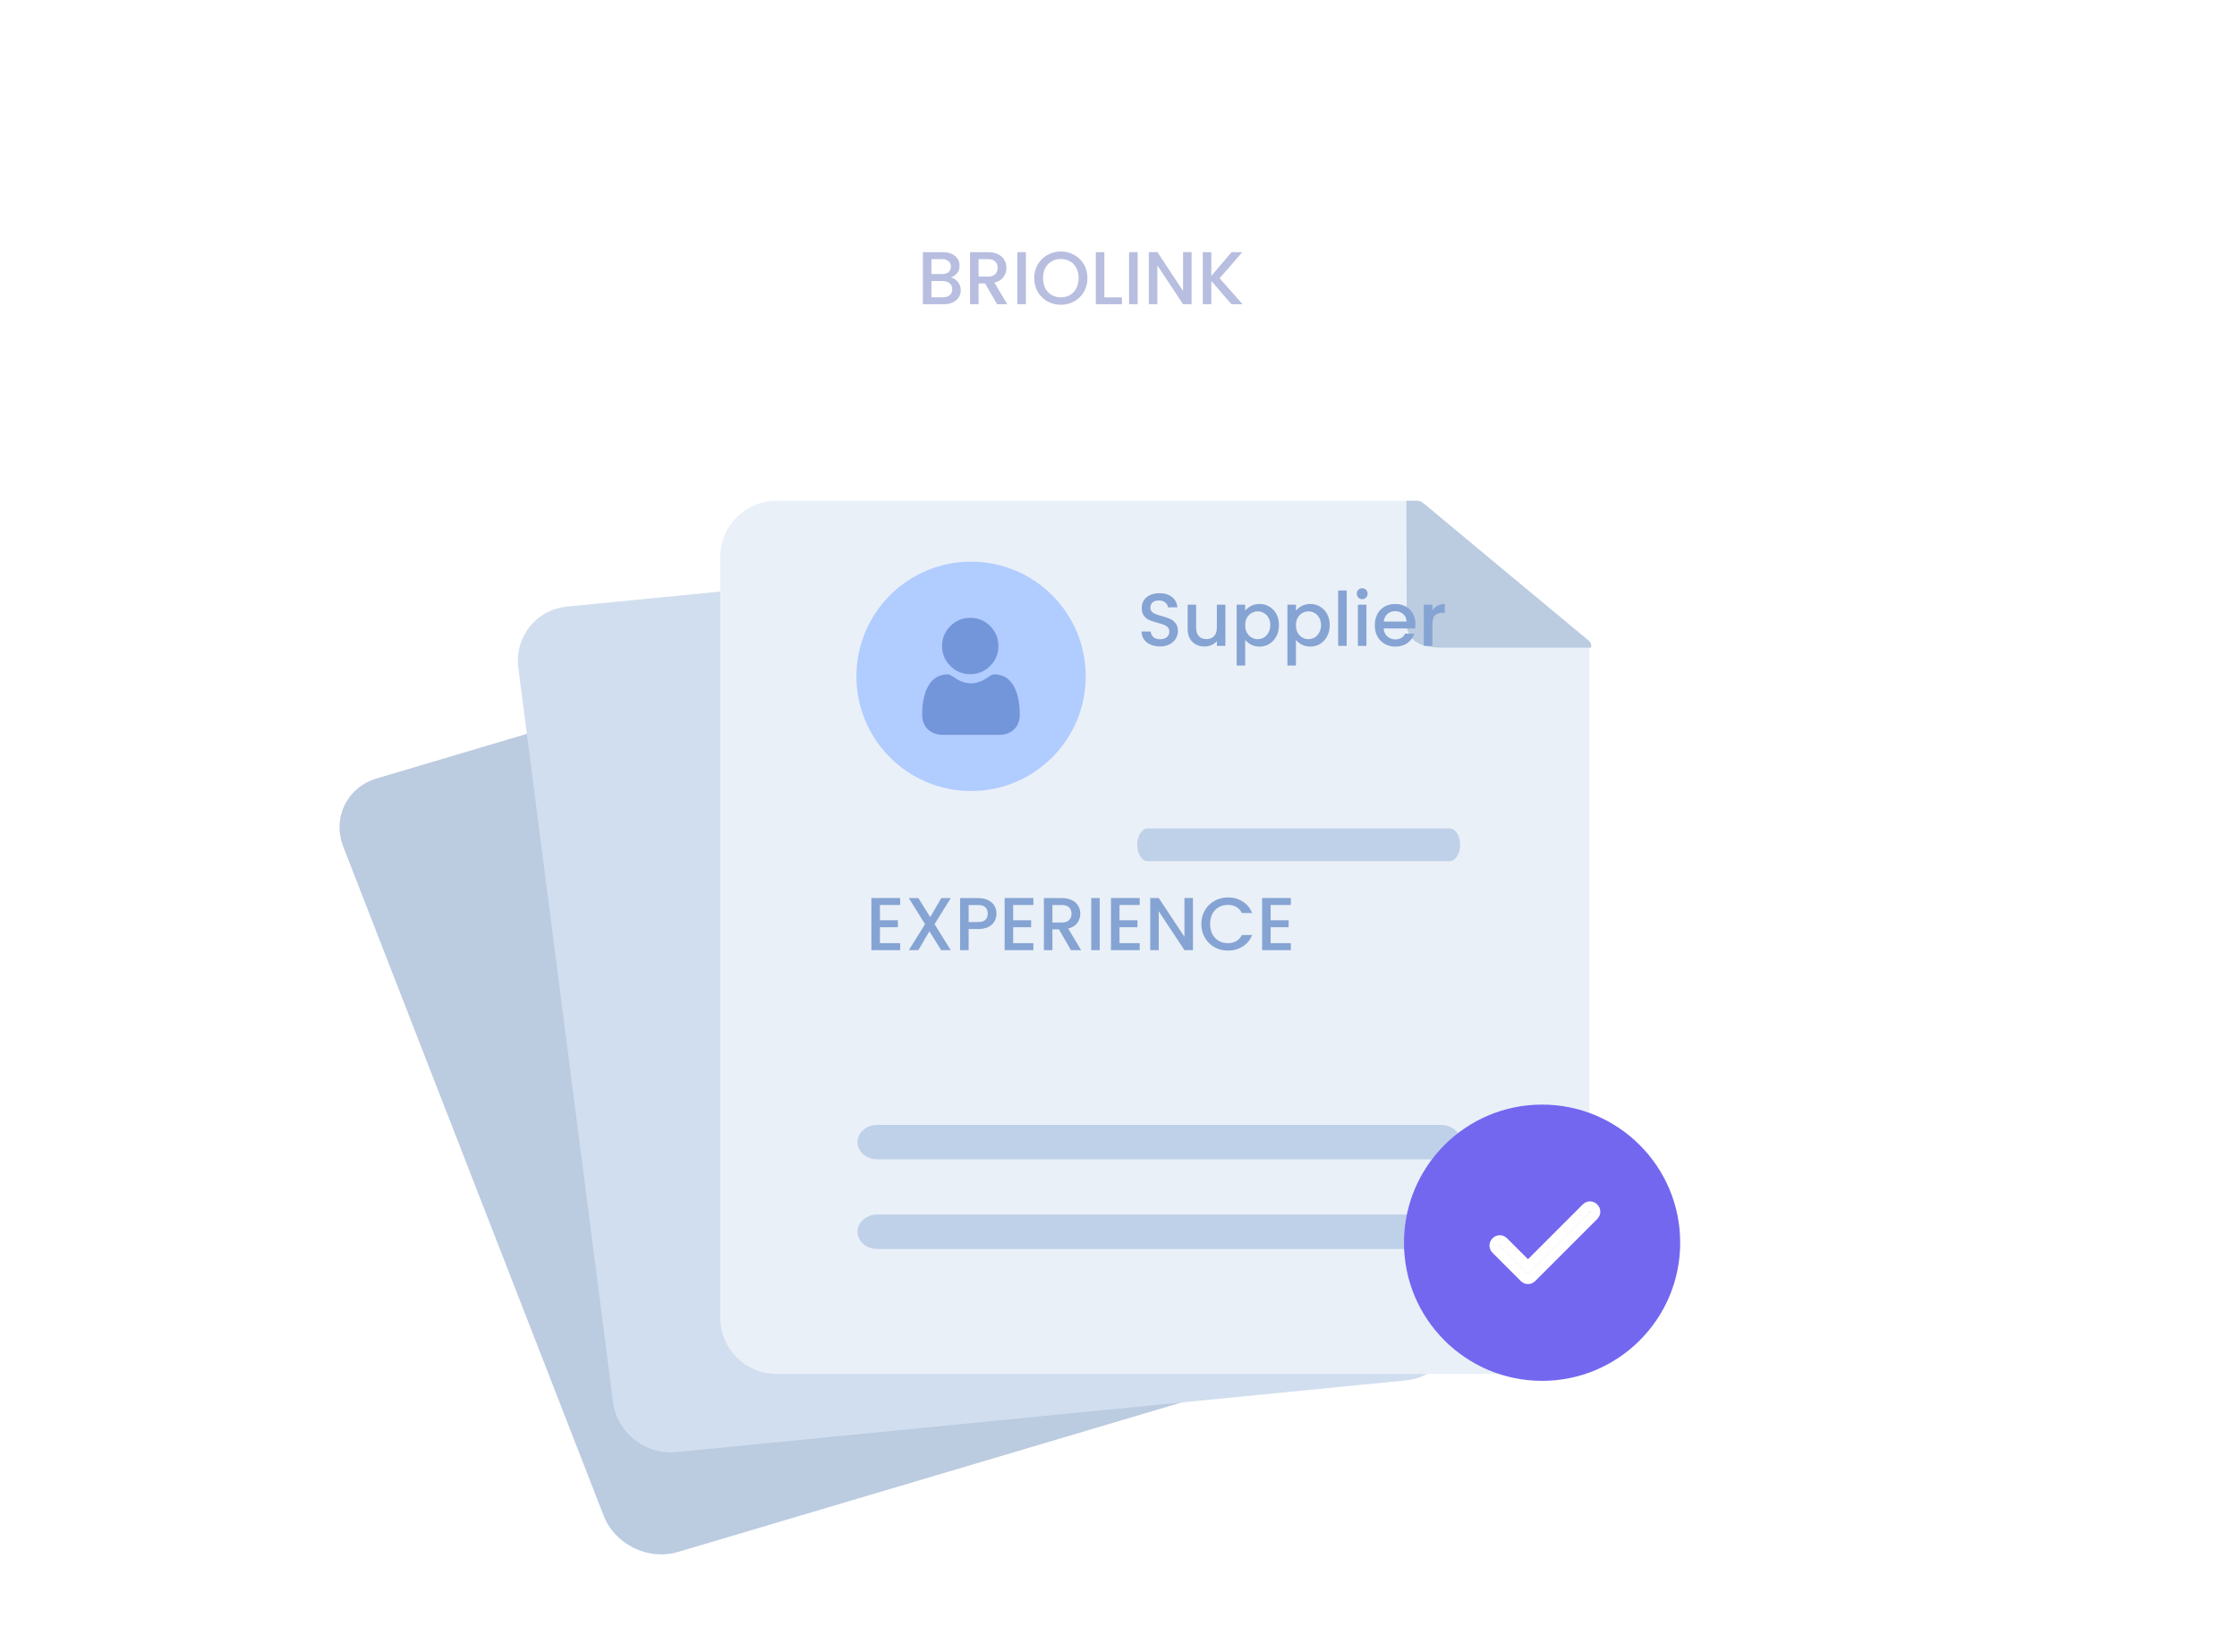
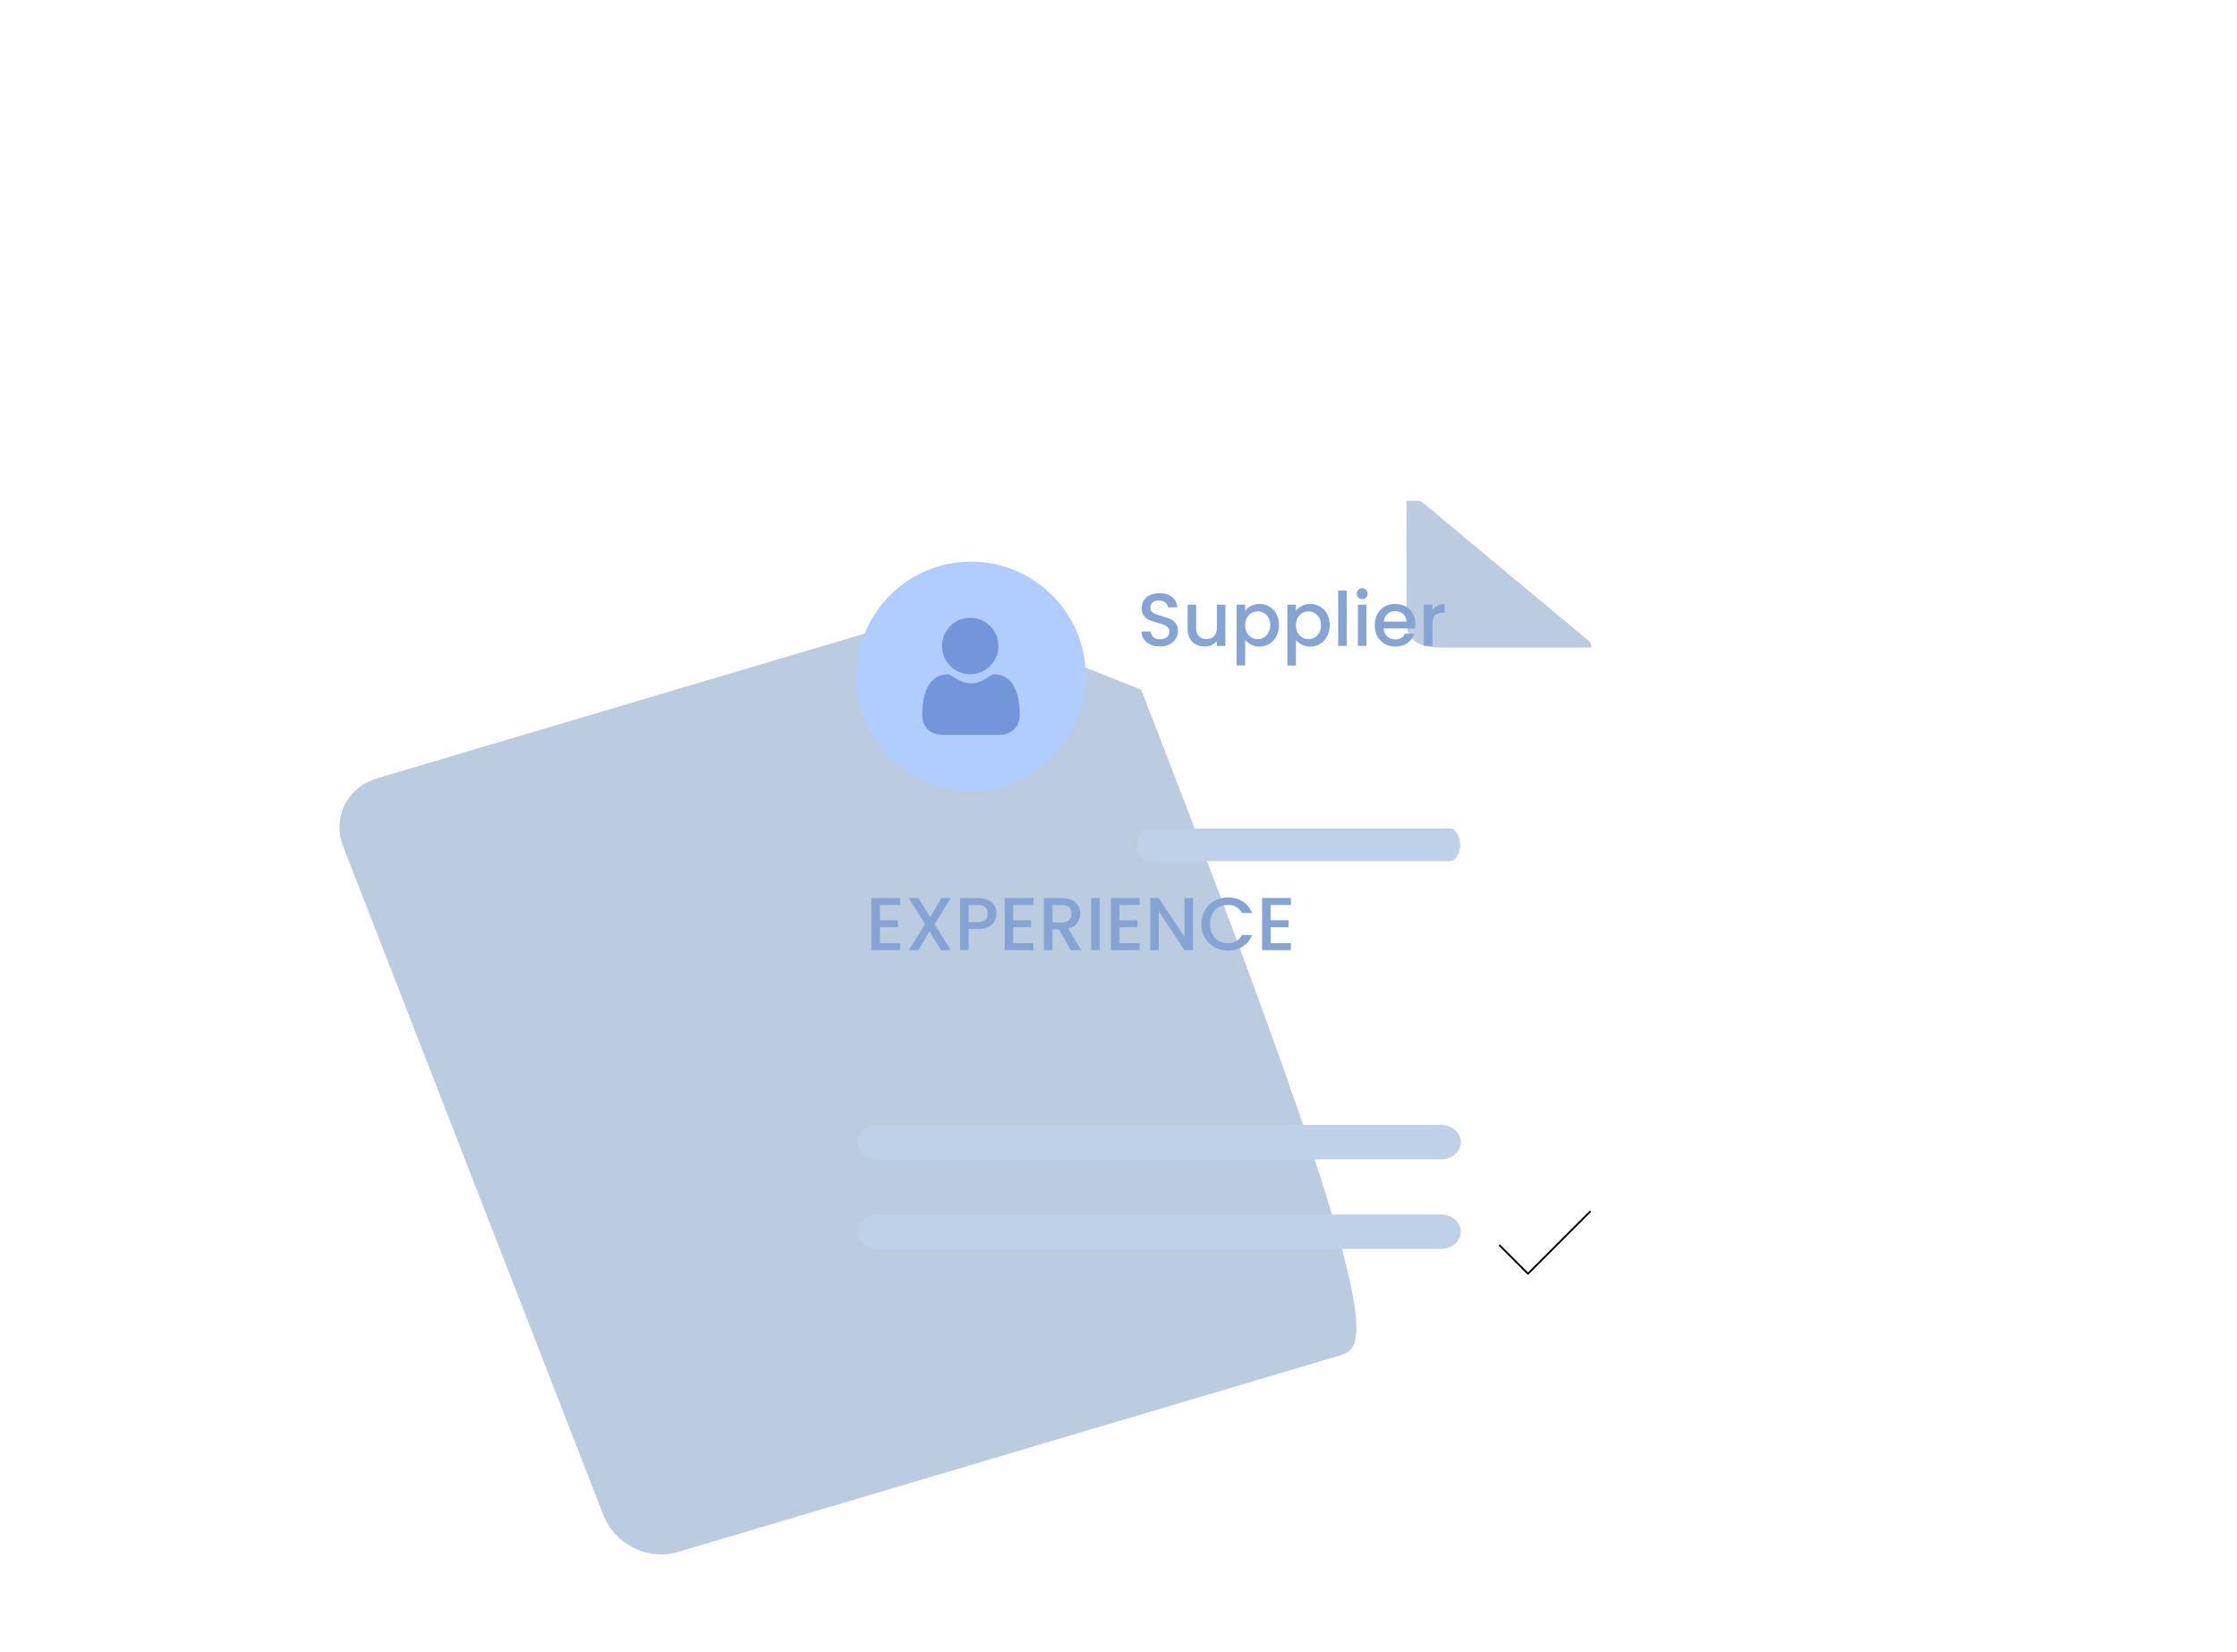
<svg xmlns="http://www.w3.org/2000/svg" width="478" height="353" viewBox="0 0 478 353" fill="none">
  <g filter="url(#filter0_d)">
    <rect x="25" y="25" width="408" height="230" rx="16" fill="white" />
  </g>
-   <path d="M203.152 59.288C203.749 59.395 204.256 59.709 204.672 60.232C205.088 60.755 205.296 61.347 205.296 62.008C205.296 62.573 205.147 63.085 204.848 63.544C204.56 63.992 204.139 64.349 203.584 64.616C203.029 64.872 202.384 65 201.648 65H197.2V53.88H201.44C202.197 53.88 202.848 54.008 203.392 54.264C203.936 54.52 204.347 54.867 204.624 55.304C204.901 55.731 205.04 56.211 205.04 56.744C205.04 57.384 204.869 57.917 204.528 58.344C204.187 58.771 203.728 59.085 203.152 59.288ZM199.024 58.552H201.28C201.877 58.552 202.341 58.419 202.672 58.152C203.013 57.875 203.184 57.48 203.184 56.968C203.184 56.467 203.013 56.077 202.672 55.8C202.341 55.512 201.877 55.368 201.28 55.368H199.024V58.552ZM201.488 63.512C202.107 63.512 202.592 63.363 202.944 63.064C203.296 62.765 203.472 62.349 203.472 61.816C203.472 61.272 203.285 60.84 202.912 60.52C202.539 60.2 202.043 60.04 201.424 60.04H199.024V63.512H201.488ZM213.054 65L210.494 60.552H209.102V65H207.278V53.88H211.118C211.971 53.88 212.691 54.029 213.278 54.328C213.875 54.627 214.318 55.027 214.606 55.528C214.905 56.029 215.054 56.589 215.054 57.208C215.054 57.933 214.841 58.595 214.414 59.192C213.998 59.779 213.353 60.179 212.478 60.392L215.23 65H213.054ZM209.102 59.096H211.118C211.801 59.096 212.313 58.925 212.654 58.584C213.006 58.243 213.182 57.784 213.182 57.208C213.182 56.632 213.011 56.184 212.67 55.864C212.329 55.533 211.811 55.368 211.118 55.368H209.102V59.096ZM219.212 53.88V65H217.388V53.88H219.212ZM226.678 65.112C225.644 65.112 224.689 64.872 223.814 64.392C222.95 63.901 222.262 63.224 221.75 62.36C221.249 61.485 220.998 60.504 220.998 59.416C220.998 58.328 221.249 57.352 221.75 56.488C222.262 55.624 222.95 54.952 223.814 54.472C224.689 53.981 225.644 53.736 226.678 53.736C227.724 53.736 228.678 53.981 229.542 54.472C230.417 54.952 231.105 55.624 231.606 56.488C232.108 57.352 232.358 58.328 232.358 59.416C232.358 60.504 232.108 61.485 231.606 62.36C231.105 63.224 230.417 63.901 229.542 64.392C228.678 64.872 227.724 65.112 226.678 65.112ZM226.678 63.528C227.414 63.528 228.07 63.363 228.646 63.032C229.222 62.691 229.67 62.211 229.99 61.592C230.321 60.963 230.486 60.237 230.486 59.416C230.486 58.595 230.321 57.875 229.99 57.256C229.67 56.637 229.222 56.163 228.646 55.832C228.07 55.501 227.414 55.336 226.678 55.336C225.942 55.336 225.286 55.501 224.71 55.832C224.134 56.163 223.681 56.637 223.35 57.256C223.03 57.875 222.87 58.595 222.87 59.416C222.87 60.237 223.03 60.963 223.35 61.592C223.681 62.211 224.134 62.691 224.71 63.032C225.286 63.363 225.942 63.528 226.678 63.528ZM235.977 63.528H239.737V65H234.153V53.88H235.977V63.528ZM243.087 53.88V65H241.263V53.88H243.087ZM254.617 65H252.793L247.305 56.696V65H245.481V53.864H247.305L252.793 62.152V53.864H254.617V65ZM263.141 65L258.837 60.024V65H257.013V53.88H258.837V58.952L263.157 53.88H265.445L260.613 59.448L265.525 65H263.141Z" fill="#B7BEDF" />
  <g filter="url(#filter1_d)">
-     <path d="M73.353 160.91C70.949 154.734 74.15 148.199 80.504 146.313L201.374 110.439L222.608 118.898L243.843 127.358L293.526 254.983C295.931 261.159 292.729 267.694 286.376 269.579L144.844 311.586C138.49 313.471 131.391 309.993 128.987 303.817L73.353 160.91Z" fill="#BBCBE0" />
-     <path d="M110.759 122.677C109.911 116.104 114.571 110.25 121.167 109.602L253.917 96.552L273.361 109.288L292.806 122.024L310.834 261.847C311.681 268.42 307.022 274.274 300.426 274.923L144.459 290.254C137.864 290.903 131.83 286.1 130.982 279.527L110.759 122.677Z" fill="#D1DEEF" />
-     <path d="M153.906 99C153.906 92.373 159.278 87 165.906 87H303.312L321.464 101.935L339.616 116.87V261.537C339.616 268.165 334.243 273.537 327.616 273.537H165.906C159.278 273.537 153.906 268.165 153.906 261.537V99Z" fill="#EAF0F8" />
+     <path d="M73.353 160.91C70.949 154.734 74.15 148.199 80.504 146.313L201.374 110.439L222.608 118.898L243.843 127.358C295.931 261.159 292.729 267.694 286.376 269.579L144.844 311.586C138.49 313.471 131.391 309.993 128.987 303.817L73.353 160.91Z" fill="#BBCBE0" />
    <path d="M309.745 164H245.255C244.01 164 243 162.433 243 160.5C243 158.567 244.01 157 245.255 157H309.745C310.99 157 312 158.567 312 160.5C312 162.433 310.99 164 309.745 164Z" fill="#BFD1E8" />
    <path d="M307.932 227.7H187.443C185.115 227.7 183.229 226.052 183.229 224.019C183.229 221.986 185.115 220.338 187.443 220.338H307.932C310.259 220.338 312.146 221.986 312.146 224.019C312.146 226.052 310.26 227.7 307.932 227.7Z" fill="#BFD1E8" />
    <path d="M307.932 246.848H187.443C185.115 246.848 183.229 245.2 183.229 243.167C183.229 241.134 185.115 239.486 187.443 239.486H307.932C310.259 239.486 312.146 241.134 312.146 243.167C312.146 245.2 310.26 246.848 307.932 246.848Z" fill="#BFD1E8" />
    <path fill-rule="evenodd" clip-rule="evenodd" d="M338.303 115.944L305.48 88.607C303.928 87.322 303.672 87 302.76 87H300.519L300.583 112.925C300.583 118.725 306.664 118.361 309.593 118.361H339.999V117.956C339.999 117.202 339.631 117.076 338.303 115.944Z" fill="#BBCBE0" />
  </g>
  <circle cx="207.5" cy="144.5" r="24.5" fill="#B1CCFF" />
  <g clip-path="url(#clip0)">
    <path d="M207.322 144.043C208.976 144.043 210.409 143.449 211.579 142.278C212.75 141.108 213.343 139.676 213.343 138.021C213.343 136.367 212.75 134.935 211.579 133.764C210.408 132.593 208.976 132 207.322 132C205.667 132 204.235 132.593 203.064 133.764C201.894 134.934 201.3 136.367 201.3 138.021C201.3 139.676 201.894 141.108 203.065 142.279C204.235 143.449 205.668 144.043 207.322 144.043Z" fill="#7396DA" />
    <path d="M217.858 151.224C217.824 150.737 217.756 150.205 217.655 149.644C217.554 149.079 217.423 148.544 217.267 148.056C217.105 147.551 216.885 147.052 216.614 146.575C216.332 146.079 216.001 145.647 215.629 145.292C215.241 144.92 214.765 144.621 214.215 144.403C213.667 144.186 213.059 144.076 212.41 144.076C212.154 144.076 211.908 144.181 211.431 144.491C211.138 144.682 210.794 144.904 210.411 145.148C210.084 145.357 209.64 145.553 209.092 145.73C208.558 145.903 208.015 145.99 207.479 145.99C206.943 145.99 206.401 145.903 205.865 145.73C205.318 145.553 204.874 145.357 204.547 145.149C204.168 144.906 203.825 144.685 203.527 144.491C203.051 144.181 202.804 144.076 202.549 144.076C201.899 144.076 201.291 144.186 200.743 144.403C200.194 144.621 199.718 144.92 199.329 145.292C198.957 145.647 198.626 146.079 198.345 146.575C198.073 147.052 197.853 147.551 197.692 148.056C197.535 148.544 197.405 149.079 197.303 149.644C197.203 150.204 197.135 150.736 197.101 151.224C197.068 151.703 197.051 152.199 197.051 152.701C197.051 154.006 197.466 155.062 198.284 155.841C199.092 156.61 200.161 157 201.461 157H213.498C214.798 157 215.867 156.61 216.675 155.841C217.494 155.063 217.908 154.006 217.908 152.7C217.908 152.197 217.891 151.7 217.858 151.224Z" fill="#7396DA" />
  </g>
  <g filter="url(#filter2_d)">
-     <circle cx="319.511" cy="255.511" r="29.511" fill="#7367F0" />
    <path d="M330.593 249.73L317.343 262.98C317.102 263.22 316.862 263.341 316.5 263.341C316.139 263.341 315.898 263.22 315.657 262.98L309.634 256.957C309.152 256.475 309.152 255.752 309.634 255.27C310.116 254.789 310.839 254.789 311.321 255.27L316.5 260.45L328.907 248.043C329.389 247.561 330.112 247.561 330.593 248.043C331.075 248.525 331.075 249.248 330.593 249.73Z" fill="black" stroke="white" stroke-width="2" />
    <mask id="mask0" style="mask-type:alpha" maskUnits="userSpaceOnUse" x="309" y="247" width="22" height="17">
      <path d="M330.593 249.73L317.343 262.98C317.102 263.22 316.862 263.341 316.5 263.341C316.139 263.341 315.898 263.22 315.657 262.98L309.634 256.957C309.152 256.475 309.152 255.752 309.634 255.27C310.116 254.789 310.839 254.789 311.321 255.27L316.5 260.45L328.907 248.043C329.389 247.561 330.112 247.561 330.593 248.043C331.075 248.525 331.075 249.248 330.593 249.73Z" fill="white" />
    </mask>
    <g mask="url(#mask0)">
-       <rect x="305.659" y="240.455" width="28.909" height="28.909" fill="white" />
-     </g>
+       </g>
  </g>
  <path d="M188.024 193.352V196.616H191.864V198.104H188.024V201.512H192.344V203H186.2V191.864H192.344V193.352H188.024ZM199.695 197.448L203.151 203H201.103L198.591 198.968L196.239 203H194.207L197.663 197.448L194.191 191.88H196.239L198.767 195.944L201.135 191.88H203.167L199.695 197.448ZM212.929 195.192C212.929 195.757 212.796 196.291 212.529 196.792C212.262 197.293 211.836 197.704 211.249 198.024C210.662 198.333 209.91 198.488 208.993 198.488H206.977V203H205.153V191.88H208.993C209.846 191.88 210.566 192.029 211.153 192.328C211.75 192.616 212.193 193.011 212.481 193.512C212.78 194.013 212.929 194.573 212.929 195.192ZM208.993 197C209.686 197 210.204 196.845 210.545 196.536C210.886 196.216 211.057 195.768 211.057 195.192C211.057 193.976 210.369 193.368 208.993 193.368H206.977V197H208.993ZM216.493 193.352V196.616H220.333V198.104H216.493V201.512H220.813V203H214.669V191.864H220.813V193.352H216.493ZM228.835 203L226.275 198.552H224.883V203H223.059V191.88H226.899C227.753 191.88 228.473 192.029 229.059 192.328C229.657 192.627 230.099 193.027 230.387 193.528C230.686 194.029 230.835 194.589 230.835 195.208C230.835 195.933 230.622 196.595 230.195 197.192C229.779 197.779 229.134 198.179 228.259 198.392L231.011 203H228.835ZM224.883 197.096H226.899C227.582 197.096 228.094 196.925 228.435 196.584C228.787 196.243 228.963 195.784 228.963 195.208C228.963 194.632 228.793 194.184 228.451 193.864C228.11 193.533 227.593 193.368 226.899 193.368H224.883V197.096ZM234.993 191.88V203H233.169V191.88H234.993ZM239.212 193.352V196.616H243.052V198.104H239.212V201.512H243.532V203H237.388V191.864H243.532V193.352H239.212ZM254.914 203H253.09L247.602 194.696V203H245.778V191.864H247.602L253.09 200.152V191.864H254.914V203ZM256.701 197.416C256.701 196.328 256.952 195.352 257.453 194.488C257.965 193.624 258.653 192.952 259.517 192.472C260.392 191.981 261.347 191.736 262.381 191.736C263.565 191.736 264.616 192.029 265.533 192.616C266.461 193.192 267.133 194.013 267.549 195.08H265.357C265.069 194.493 264.669 194.056 264.157 193.768C263.645 193.48 263.053 193.336 262.381 193.336C261.645 193.336 260.989 193.501 260.413 193.832C259.837 194.163 259.384 194.637 259.053 195.256C258.733 195.875 258.573 196.595 258.573 197.416C258.573 198.237 258.733 198.957 259.053 199.576C259.384 200.195 259.837 200.675 260.413 201.016C260.989 201.347 261.645 201.512 262.381 201.512C263.053 201.512 263.645 201.368 264.157 201.08C264.669 200.792 265.069 200.355 265.357 199.768H267.549C267.133 200.835 266.461 201.656 265.533 202.232C264.616 202.808 263.565 203.096 262.381 203.096C261.336 203.096 260.381 202.856 259.517 202.376C258.653 201.885 257.965 201.208 257.453 200.344C256.952 199.48 256.701 198.504 256.701 197.416ZM271.508 193.352V196.616H275.348V198.104H271.508V201.512H275.828V203H269.684V191.864H275.828V193.352H271.508Z" fill="#85A4D3" />
  <path d="M247.864 138.112C247.117 138.112 246.445 137.984 245.848 137.728C245.251 137.461 244.781 137.088 244.44 136.608C244.099 136.128 243.928 135.568 243.928 134.928H245.88C245.923 135.408 246.109 135.803 246.44 136.112C246.781 136.421 247.256 136.576 247.864 136.576C248.493 136.576 248.984 136.427 249.336 136.128C249.688 135.819 249.864 135.424 249.864 134.944C249.864 134.571 249.752 134.267 249.528 134.032C249.315 133.797 249.043 133.616 248.712 133.488C248.392 133.36 247.944 133.221 247.368 133.072C246.643 132.88 246.051 132.688 245.592 132.496C245.144 132.293 244.76 131.984 244.44 131.568C244.12 131.152 243.96 130.597 243.96 129.904C243.96 129.264 244.12 128.704 244.44 128.224C244.76 127.744 245.208 127.376 245.784 127.12C246.36 126.864 247.027 126.736 247.784 126.736C248.861 126.736 249.741 127.008 250.424 127.552C251.117 128.085 251.501 128.821 251.576 129.76H249.56C249.528 129.355 249.336 129.008 248.984 128.72C248.632 128.432 248.168 128.288 247.592 128.288C247.069 128.288 246.643 128.421 246.312 128.688C245.981 128.955 245.816 129.339 245.816 129.84C245.816 130.181 245.917 130.464 246.12 130.688C246.333 130.901 246.6 131.072 246.92 131.2C247.24 131.328 247.677 131.467 248.232 131.616C248.968 131.819 249.565 132.021 250.024 132.224C250.493 132.427 250.888 132.741 251.208 133.168C251.539 133.584 251.704 134.144 251.704 134.848C251.704 135.413 251.549 135.947 251.24 136.448C250.941 136.949 250.499 137.355 249.912 137.664C249.336 137.963 248.653 138.112 247.864 138.112ZM261.84 129.184V138H260.016V136.96C259.728 137.323 259.35 137.611 258.88 137.824C258.422 138.027 257.931 138.128 257.408 138.128C256.715 138.128 256.091 137.984 255.536 137.696C254.992 137.408 254.56 136.981 254.24 136.416C253.931 135.851 253.776 135.168 253.776 134.368V129.184H255.584V134.096C255.584 134.885 255.782 135.493 256.176 135.92C256.571 136.336 257.11 136.544 257.792 136.544C258.475 136.544 259.014 136.336 259.408 135.92C259.814 135.493 260.016 134.885 260.016 134.096V129.184H261.84ZM266.071 130.48C266.38 130.075 266.802 129.733 267.335 129.456C267.868 129.179 268.471 129.04 269.143 129.04C269.911 129.04 270.61 129.232 271.239 129.616C271.879 129.989 272.38 130.517 272.743 131.2C273.106 131.883 273.287 132.667 273.287 133.552C273.287 134.437 273.106 135.232 272.743 135.936C272.38 136.629 271.879 137.173 271.239 137.568C270.61 137.952 269.911 138.144 269.143 138.144C268.471 138.144 267.874 138.011 267.351 137.744C266.828 137.467 266.402 137.125 266.071 136.72V142.192H264.247V129.184H266.071V130.48ZM271.431 133.552C271.431 132.944 271.303 132.421 271.047 131.984C270.802 131.536 270.471 131.2 270.055 130.976C269.65 130.741 269.212 130.624 268.743 130.624C268.284 130.624 267.847 130.741 267.431 130.976C267.026 131.211 266.695 131.552 266.439 132C266.194 132.448 266.071 132.976 266.071 133.584C266.071 134.192 266.194 134.725 266.439 135.184C266.695 135.632 267.026 135.973 267.431 136.208C267.847 136.443 268.284 136.56 268.743 136.56C269.212 136.56 269.65 136.443 270.055 136.208C270.471 135.963 270.802 135.611 271.047 135.152C271.303 134.693 271.431 134.16 271.431 133.552ZM276.915 130.48C277.224 130.075 277.645 129.733 278.179 129.456C278.712 129.179 279.315 129.04 279.987 129.04C280.755 129.04 281.453 129.232 282.083 129.616C282.723 129.989 283.224 130.517 283.587 131.2C283.949 131.883 284.131 132.667 284.131 133.552C284.131 134.437 283.949 135.232 283.587 135.936C283.224 136.629 282.723 137.173 282.083 137.568C281.453 137.952 280.755 138.144 279.987 138.144C279.315 138.144 278.717 138.011 278.195 137.744C277.672 137.467 277.245 137.125 276.915 136.72V142.192H275.091V129.184H276.915V130.48ZM282.275 133.552C282.275 132.944 282.147 132.421 281.891 131.984C281.645 131.536 281.315 131.2 280.899 130.976C280.493 130.741 280.056 130.624 279.587 130.624C279.128 130.624 278.691 130.741 278.275 130.976C277.869 131.211 277.539 131.552 277.283 132C277.037 132.448 276.915 132.976 276.915 133.584C276.915 134.192 277.037 134.725 277.283 135.184C277.539 135.632 277.869 135.973 278.275 136.208C278.691 136.443 279.128 136.56 279.587 136.56C280.056 136.56 280.493 136.443 280.899 136.208C281.315 135.963 281.645 135.611 281.891 135.152C282.147 134.693 282.275 134.16 282.275 133.552ZM287.758 126.16V138H285.934V126.16H287.758ZM291.081 128.016C290.75 128.016 290.473 127.904 290.249 127.68C290.025 127.456 289.913 127.179 289.913 126.848C289.913 126.517 290.025 126.24 290.249 126.016C290.473 125.792 290.75 125.68 291.081 125.68C291.401 125.68 291.673 125.792 291.897 126.016C292.121 126.24 292.233 126.517 292.233 126.848C292.233 127.179 292.121 127.456 291.897 127.68C291.673 127.904 291.401 128.016 291.081 128.016ZM291.977 129.184V138H290.153V129.184H291.977ZM302.452 133.376C302.452 133.707 302.431 134.005 302.388 134.272H295.652C295.705 134.976 295.967 135.541 296.436 135.968C296.905 136.395 297.481 136.608 298.164 136.608C299.145 136.608 299.839 136.197 300.244 135.376H302.212C301.945 136.187 301.46 136.853 300.756 137.376C300.063 137.888 299.199 138.144 298.164 138.144C297.321 138.144 296.564 137.957 295.892 137.584C295.231 137.2 294.708 136.667 294.324 135.984C293.951 135.291 293.764 134.491 293.764 133.584C293.764 132.677 293.945 131.883 294.308 131.2C294.681 130.507 295.199 129.973 295.86 129.6C296.532 129.227 297.3 129.04 298.164 129.04C298.996 129.04 299.737 129.221 300.388 129.584C301.039 129.947 301.545 130.459 301.908 131.12C302.271 131.771 302.452 132.523 302.452 133.376ZM300.548 132.8C300.537 132.128 300.297 131.589 299.828 131.184C299.359 130.779 298.777 130.576 298.084 130.576C297.455 130.576 296.916 130.779 296.468 131.184C296.02 131.579 295.753 132.117 295.668 132.8H300.548ZM306.071 130.464C306.338 130.016 306.69 129.669 307.127 129.424C307.575 129.168 308.103 129.04 308.711 129.04V130.928H308.247C307.532 130.928 306.988 131.109 306.615 131.472C306.252 131.835 306.071 132.464 306.071 133.36V138H304.247V129.184H306.071V130.464Z" fill="#85A4D3" />
  <defs>
    <filter id="filter0_d" x="0" y="0" width="478" height="300" filterUnits="userSpaceOnUse" color-interpolation-filters="sRGB">
      <feFlood flood-opacity="0" result="BackgroundImageFix" />
      <feColorMatrix in="SourceAlpha" type="matrix" values="0 0 0 0 0 0 0 0 0 0 0 0 0 0 0 0 0 0 127 0" result="hardAlpha" />
      <feOffset dx="10" dy="10" />
      <feGaussianBlur stdDeviation="17.5" />
      <feColorMatrix type="matrix" values="0 0 0 0 0.51 0 0 0 0 0.525 0 0 0 0 0.545 0 0 0 0.15 0" />
      <feBlend mode="normal" in2="BackgroundImageFix" result="effect1_dropShadow" />
      <feBlend mode="normal" in="SourceGraphic" in2="effect1_dropShadow" result="shape" />
    </filter>
    <filter id="filter1_d" x="52.554" y="87" width="307.446" height="265.098" filterUnits="userSpaceOnUse" color-interpolation-filters="sRGB">
      <feFlood flood-opacity="0" result="BackgroundImageFix" />
      <feColorMatrix in="SourceAlpha" type="matrix" values="0 0 0 0 0 0 0 0 0 0 0 0 0 0 0 0 0 0 127 0" result="hardAlpha" />
      <feOffset dy="20" />
      <feGaussianBlur stdDeviation="10" />
      <feComposite in2="hardAlpha" operator="out" />
      <feColorMatrix type="matrix" values="0 0 0 0 0.752 0 0 0 0 0.81 0 0 0 0 0.887 0 0 0 0.4 0" />
      <feBlend mode="normal" in2="BackgroundImageFix" result="effect1_dropShadow" />
      <feBlend mode="normal" in="SourceGraphic" in2="effect1_dropShadow" result="shape" />
    </filter>
    <filter id="filter2_d" x="265" y="201" width="129.023" height="129.023" filterUnits="userSpaceOnUse" color-interpolation-filters="sRGB">
      <feFlood flood-opacity="0" result="BackgroundImageFix" />
      <feColorMatrix in="SourceAlpha" type="matrix" values="0 0 0 0 0 0 0 0 0 0 0 0 0 0 0 0 0 0 127 0" result="hardAlpha" />
      <feOffset dx="10" dy="10" />
      <feGaussianBlur stdDeviation="17.5" />
      <feColorMatrix type="matrix" values="0 0 0 0 0.51 0 0 0 0 0.525 0 0 0 0 0.545 0 0 0 0.15 0" />
      <feBlend mode="normal" in2="BackgroundImageFix" result="effect1_dropShadow" />
      <feBlend mode="normal" in="SourceGraphic" in2="effect1_dropShadow" result="shape" />
    </filter>
    <clipPath id="clip0">
      <rect width="25" height="25" fill="white" transform="translate(195 132)" />
    </clipPath>
  </defs>
</svg>